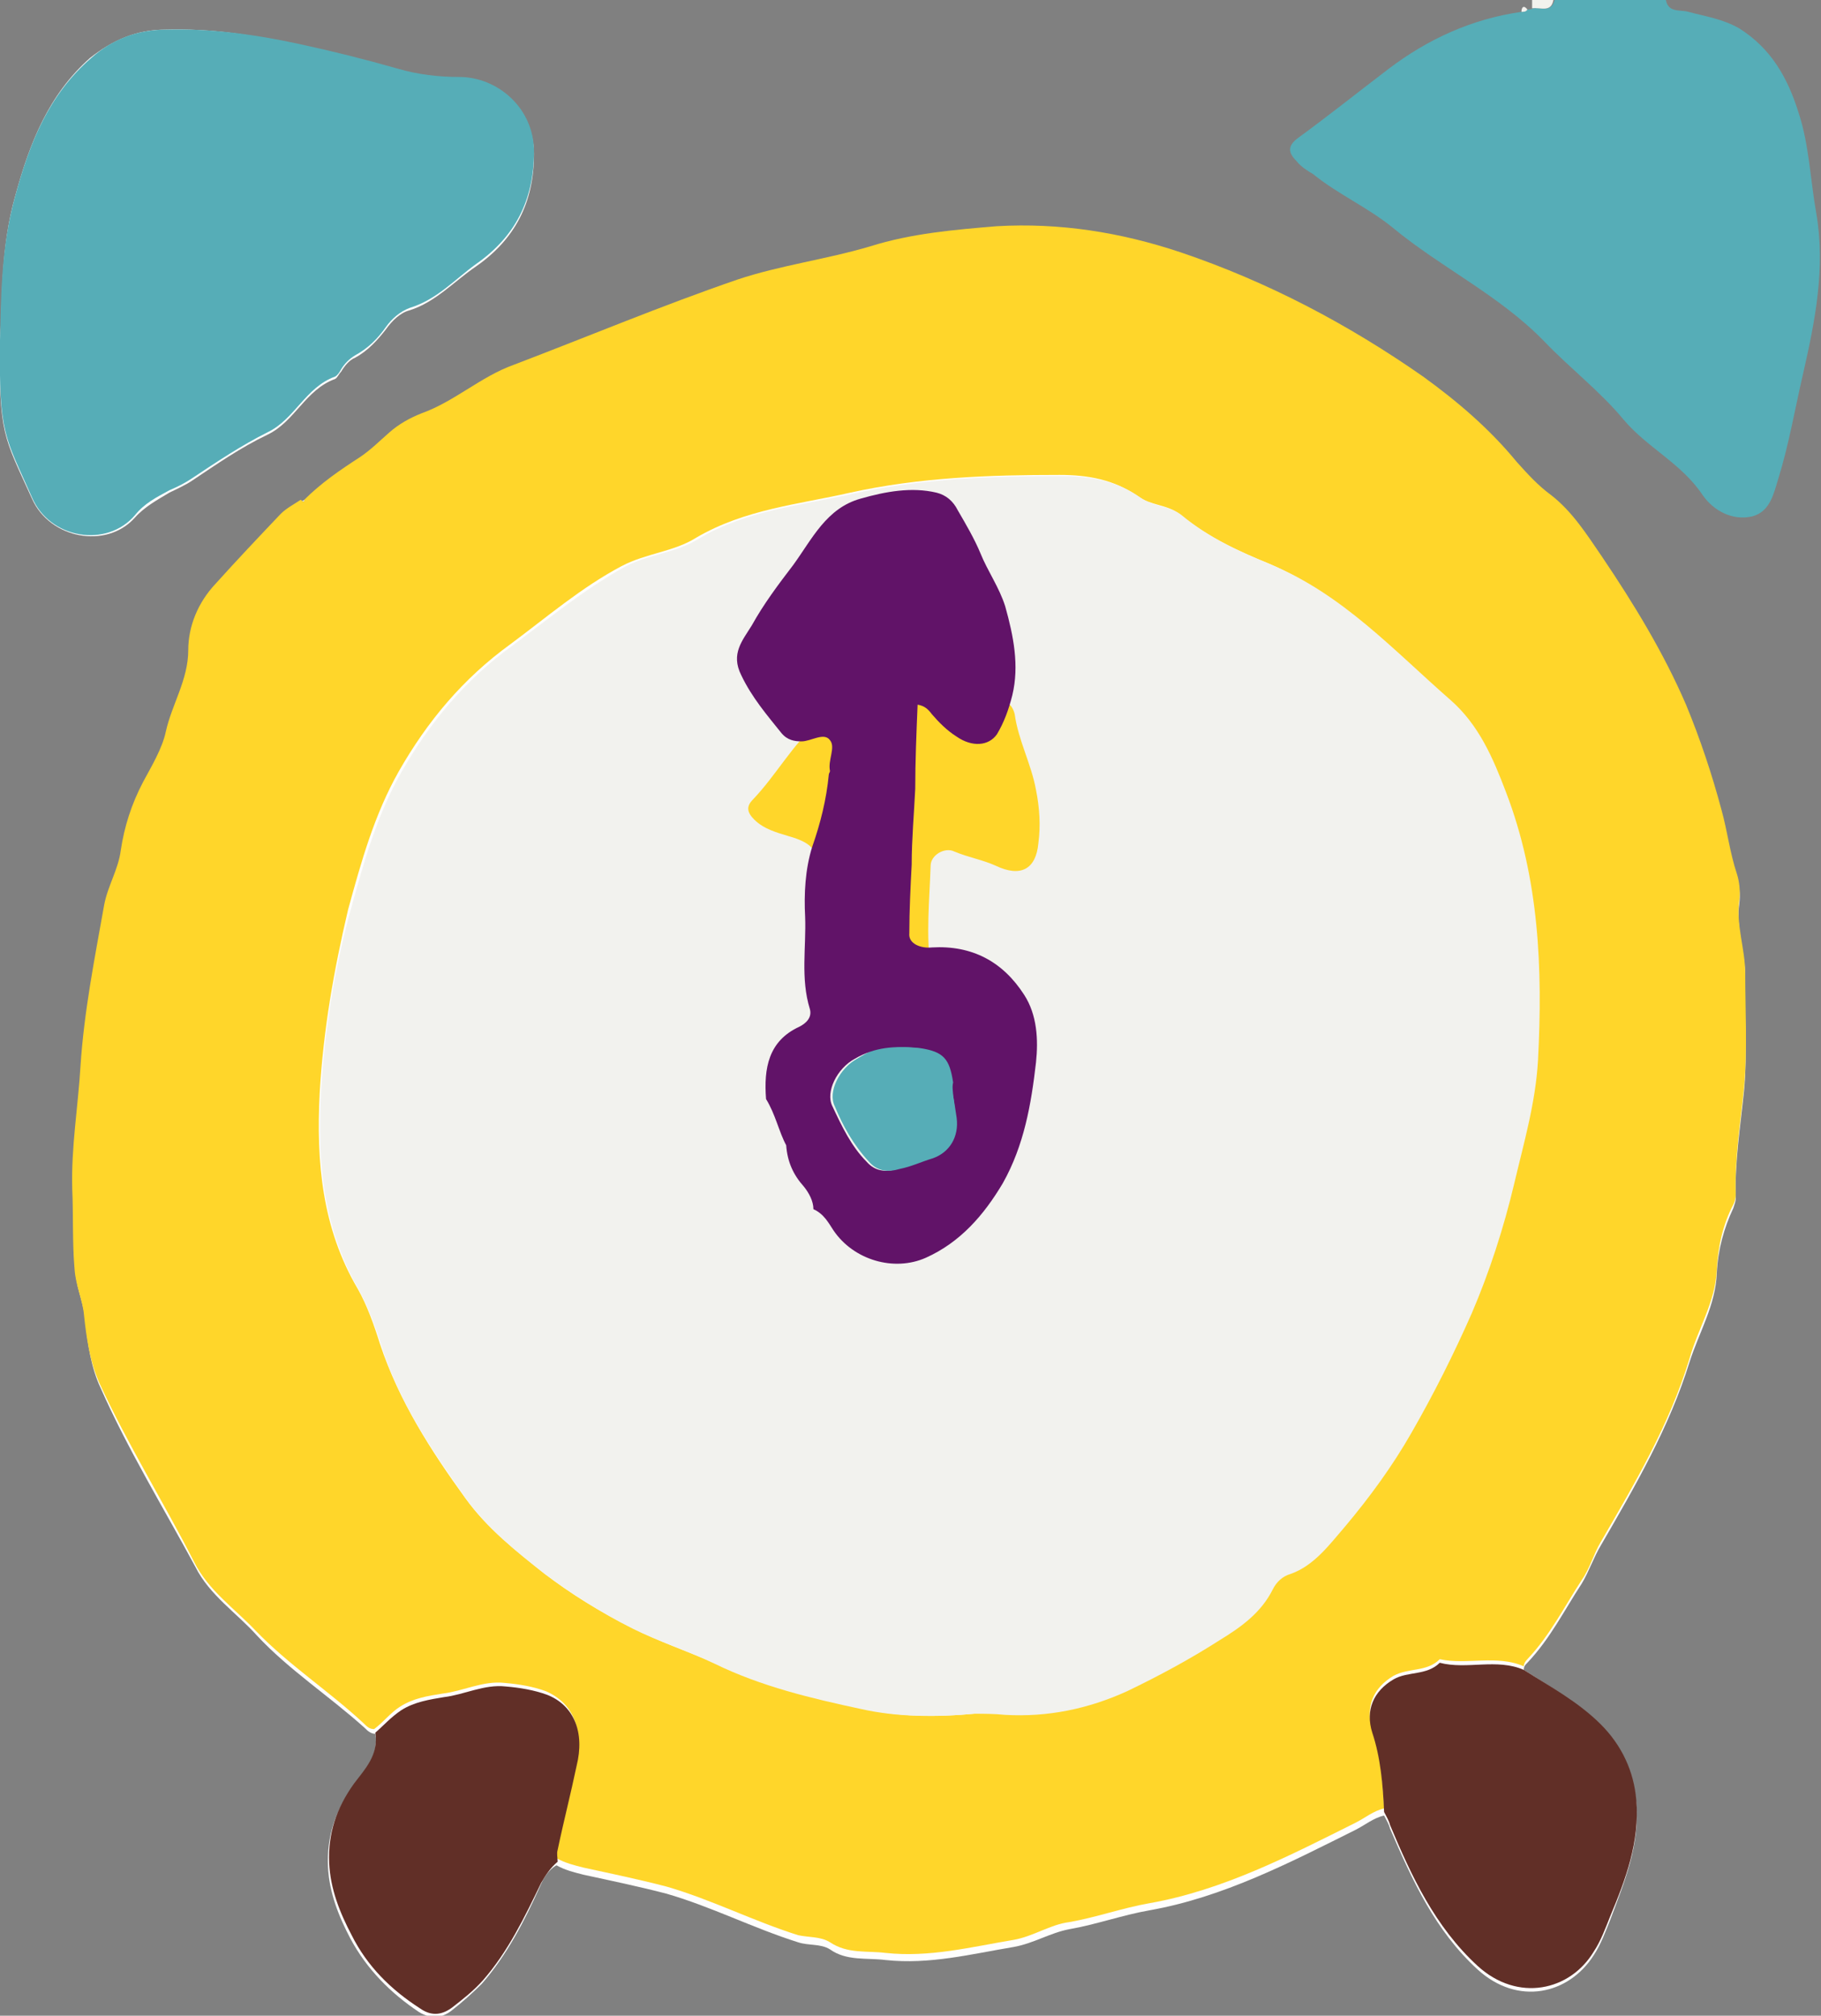
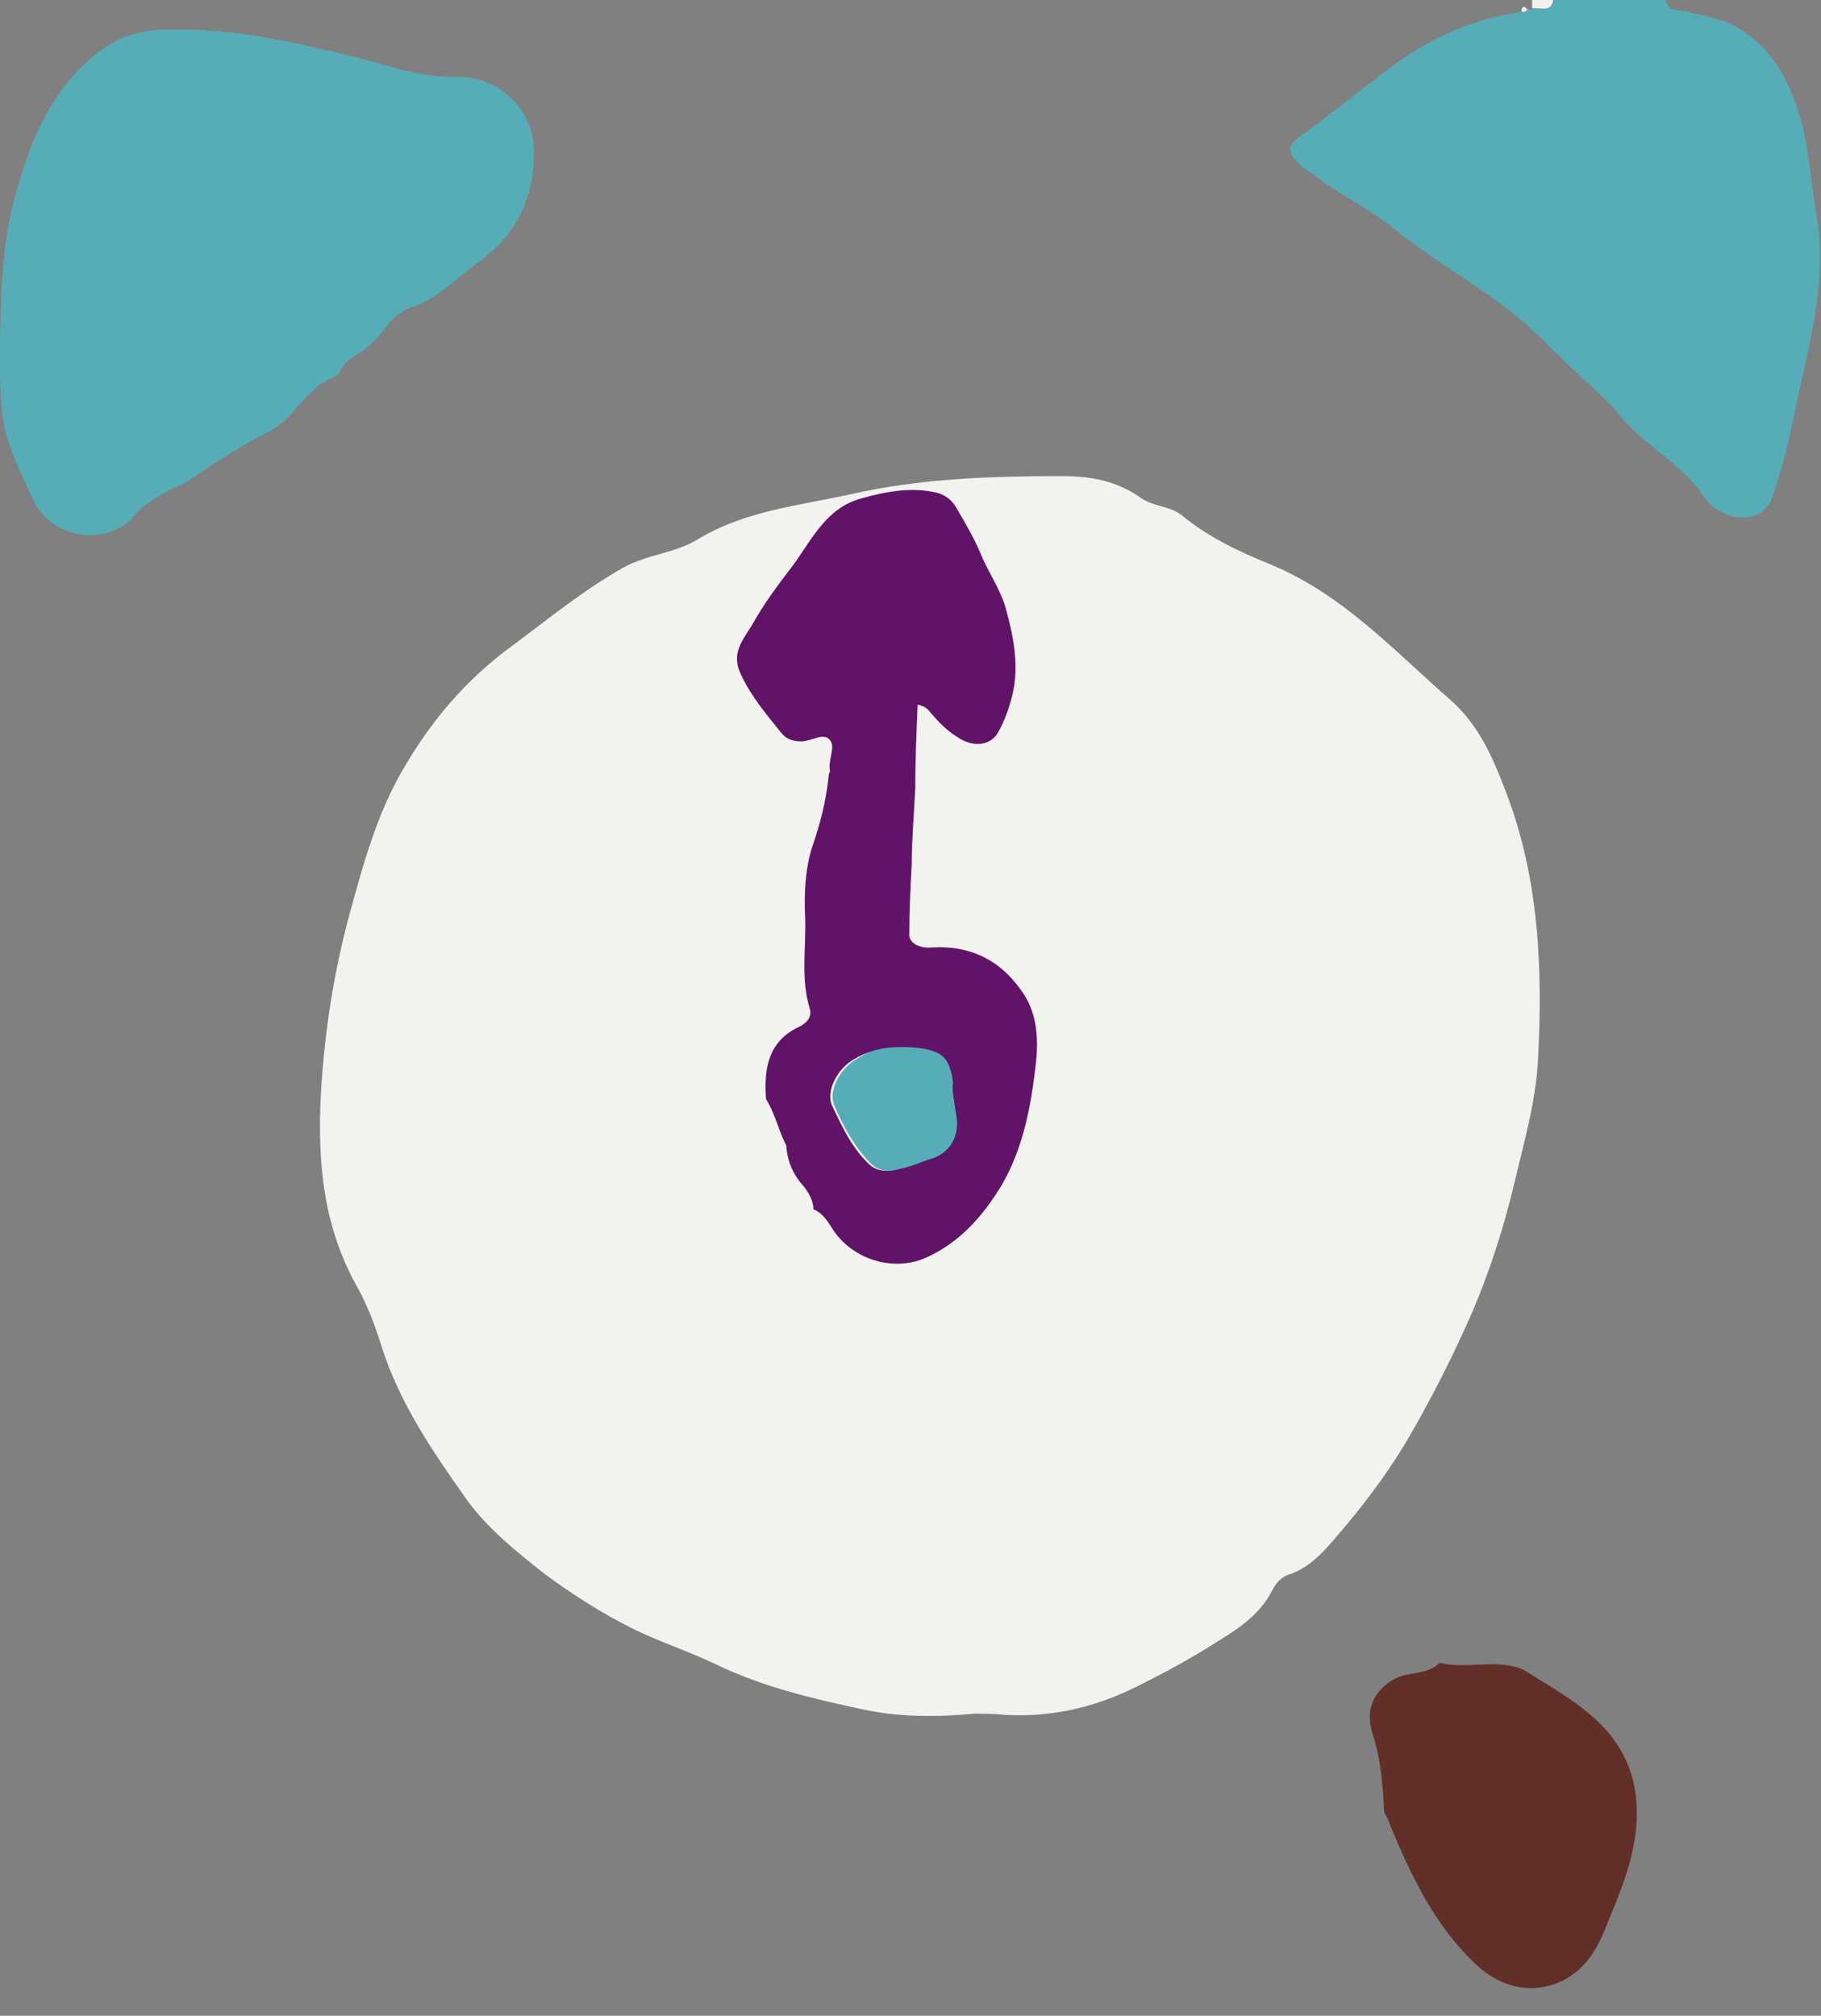
<svg xmlns="http://www.w3.org/2000/svg" version="1.1" id="レイヤー_1" x="0px" y="0px" width="153.8px" height="170.2px" viewBox="0 0 153.8 170.2" style="enable-background:new 0 0 153.8 170.2;" xml:space="preserve">
  <rect x="0" y="0" width="153.8" height="170.2" fill="#808080" stroke="none" />
  <style type="text/css">
	.st0{fill:#FEFEFE;}
	.st1{fill:#56ADB7;}
	.st2{fill:#F2F2EE;}
	.st3{fill:#FFD62A;}
	.st4{fill:#612F27;}
	.st5{fill:#611368;}
</style>
-   <path class="st0" d="M128.7,141c0-0.3,0.1-0.4,0.3-0.6c1.9-2,3.1-4.4,4.6-6.7c0.6-1,1-2.2,1.6-3.2c2.9-5,5.8-10,7.5-15.5  c0.8-2.5,2.2-4.8,2.3-7.5c0.1-2,0.6-3.8,1.4-5.5c0.1-0.3,0.2-0.6,0.2-0.8c-0.1-3.1,0.4-6.1,0.7-9.1c0.3-3.2,0-6.4,0.1-9.6  c0-2.1-0.8-4.1-0.5-6.2c0.1-0.7,0-1.6-0.2-2.2c-0.6-1.8-0.9-3.6-1.3-5.4c-0.8-3.1-1.8-6-3-8.9c-1.9-4.4-4.4-8.5-7.1-12.5  c-1.2-1.9-2.5-3.8-4.3-5.2c-1.1-0.8-2-1.8-2.9-2.8c-2.3-2.8-5-5.1-7.9-7.2c-6.4-4.4-13.1-8-20.5-10.5c-5.1-1.7-10.2-2.5-15.5-2.2  c-3.6,0.2-7.2,0.6-10.7,1.7c-3.7,1.1-7.6,1.5-11.2,2.8c-6.4,2.2-12.6,4.8-18.9,7.2c-2.8,1.1-5,3.2-7.8,4.1c-1,0.3-1.9,0.9-2.7,1.6  c-0.8,0.7-1.6,1.5-2.5,2.1c-1.7,1.1-3.3,2.2-4.7,3.6c-0.1,0-0.1,0.1-0.2,0.1c-0.6,0.4-1.2,0.7-1.7,1.2c-1.8,1.9-3.6,3.9-5.5,5.9  c-1.5,1.6-2.3,3.6-2.3,5.6c0,2.5-1.4,4.5-1.9,6.9c-0.3,1.4-1.2,2.9-1.9,4.2c-1,1.9-1.6,3.7-1.9,5.8c-0.2,1.6-1.1,3-1.4,4.6  c-0.9,4.5-1.7,9-2,13.6c-0.2,3.5-0.8,6.9-0.7,10.4c0.1,2.3-0.1,4.5,0.2,6.8c0.1,1.3,0.7,2.5,0.8,3.9c0.2,2,0.5,4,1.3,5.7  c2.3,5.2,5.3,10.1,8,15.1c1.2,2.4,3.5,3.9,5.2,5.8c2.7,2.9,6.1,5.1,9.1,7.8c0.2,0.2,0.5,0.5,0.9,0.5c0.3,1.9-0.9,3.2-1.9,4.5  c-1.5,2-2.2,4.2-2.1,6.7c0.1,2.2,0.9,4.2,1.9,6.1c1.4,2.6,3.4,4.6,5.8,6.2c1,0.6,1.9,0.5,2.7-0.1c0.9-0.7,1.8-1.5,2.6-2.3  c2.1-2.4,3.6-5.3,4.9-8.2c0.3-0.7,0.7-1.4,1.4-1.8c0.7,0.4,1.5,0.6,2.3,0.8c2.3,0.5,4.7,1,7,1.6c3.8,1.1,7.3,2.9,11.1,4.1  c0.9,0.3,1.9,0.1,2.7,0.6c1.4,1,3.1,0.7,4.7,0.9c3.7,0.4,7.2-0.5,10.8-1.1c1.7-0.3,3.1-1.2,4.7-1.5c2.3-0.4,4.5-1.2,6.8-1.6  c6.2-1.1,11.8-4,17.4-6.8c0.8-0.4,1.5-1,2.4-1.2c0.2,0.4,0.4,0.7,0.5,1.1c1.9,4.4,3.8,8.6,7.4,11.9c3.4,3.1,7.7,2.1,9.8-1.2  c0.6-0.9,1-2,1.4-3c1.2-3.2,2.5-6.3,2.2-9.8c-0.2-2.5-1.2-4.7-3-6.4C133.2,143.7,130.9,142.4,128.7,141z M0,28.7  c-0.1,8,0.3,8.1,2.7,13.4c1.5,3.4,6.3,4.3,8.7,1.6c0.8-0.9,1.9-1.5,2.9-2.1c0.6-0.3,1.3-0.6,1.9-1c2.1-1.4,4.1-2.8,6.4-3.9  c2.3-1.1,3.2-3.8,5.7-4.7c0.2-0.1,0.3-0.4,0.5-0.6c0.3-0.5,0.7-1,1.2-1.2c1.1-0.6,1.9-1.5,2.6-2.4c0.5-0.7,1.2-1.4,2-1.6  c2.2-0.7,3.7-2.4,5.6-3.7c3.3-2.3,4.9-5.4,4.9-9.5c0-3.7-3.1-6.3-6.3-6.3c-1.8,0-3.5-0.2-5.2-0.7c-2.8-0.8-5.6-1.6-8.4-2.1  c-3.7-1-7.4-1.5-11.2-1.4c-2.5,0-4.5,0.9-6.4,2.4C4.1,8,2.5,12.1,1.3,16.5C0,21,0.2,25.8,0,28.7z" />
  <path class="st1" d="M140.7,0c0.2,1.1,1.2,0.8,1.9,1c1.5,0.4,2.9,0.6,4.3,1.4c2.7,1.7,4.1,4.2,5,7.1c0.9,2.7,1,5.7,1.5,8.5  c0.8,4.6-0.1,9.1-1.1,13.5c-0.7,3-1.2,6-2.1,8.9c-0.4,1.3-0.7,2.8-2.2,3.2c-1.7,0.4-3.3-0.5-4.2-1.8c-1.8-2.7-4.7-4-6.7-6.4  s-4.5-4.3-6.7-6.6c-3.8-3.9-8.7-6.2-12.8-9.6c-2.1-1.7-4.6-2.8-6.7-4.5c-0.5-0.3-1-0.6-1.4-1.1c-0.7-0.7-0.8-1.3,0.2-2  c2.6-1.9,5.1-3.9,7.6-5.8c3.3-2.5,7-4.2,11.2-4.8c0.2,0,0.4,0,0.5-0.2c0.2,0,0.3,0,0.5-0.1c0.7-0.1,1.5,0.4,1.8-0.7  C134.4,0,137.5,0,140.7,0z" />
  <path class="st2" d="M131.2,0c-0.2,1.1-1.1,0.6-1.8,0.7c0-0.2,0-0.5,0-0.7C130,0,130.6,0,131.2,0z" />
-   <path class="st3" d="M25.7,42.2c1.4-1.4,3-2.5,4.7-3.6c0.9-0.6,1.7-1.4,2.5-2.1c0.8-0.7,1.7-1.2,2.7-1.6c2.8-1,5-3.1,7.8-4.1  c6.3-2.4,12.5-5,18.9-7.2c3.6-1.2,7.5-1.7,11.2-2.8c3.5-1.1,7.1-1.4,10.7-1.7c5.3-0.3,10.4,0.5,15.5,2.2c7.4,2.5,14.2,6.1,20.5,10.5  c2.9,2.1,5.6,4.4,7.9,7.2c0.9,1,1.8,2,2.9,2.8c1.8,1.4,3,3.3,4.3,5.2c2.7,4,5.2,8.1,7.1,12.5c1.2,2.9,2.2,5.9,3,8.9  c0.5,1.8,0.7,3.6,1.3,5.4c0.2,0.6,0.3,1.5,0.2,2.2c-0.3,2.1,0.5,4.1,0.5,6.2c0,3.2,0.2,6.4-0.1,9.6c-0.3,3-0.8,6-0.7,9.1  c0,0.3-0.1,0.6-0.2,0.8c-0.9,1.7-1.3,3.6-1.4,5.5c-0.1,2.7-1.6,5-2.3,7.5c-1.7,5.6-4.6,10.5-7.5,15.5c-0.6,1-0.9,2.2-1.6,3.2  c-1.5,2.3-2.7,4.7-4.6,6.7c-0.2,0.2-0.3,0.4-0.3,0.6c-2.3-1-4.8-0.1-7.1-0.6c-1.1,1.1-2.6,0.7-3.9,1.4c-1.7,1-2.4,2.6-1.8,4.5  c0.7,2.2,0.9,4.5,1,6.7c-0.9,0.2-1.6,0.8-2.4,1.2c-5.6,2.8-11.2,5.7-17.4,6.8c-2.3,0.4-4.5,1.2-6.8,1.6c-1.6,0.2-3,1.2-4.7,1.5  c-3.6,0.6-7.1,1.5-10.8,1.1c-1.6-0.2-3.2,0.1-4.7-0.9c-0.8-0.5-1.8-0.4-2.7-0.6c-3.8-1.2-7.3-3-11.1-4.1c-2.3-0.6-4.7-1.1-7-1.6  c-0.8-0.2-1.6-0.4-2.3-0.8c0-0.3-0.1-0.7,0-1c0.5-2.4,1.1-4.7,1.6-7.1c0.7-2.8-0.2-5-2.5-6c-1.1-0.4-2.3-0.6-3.5-0.7  c-1.8-0.2-3.5,0.7-5.2,0.9c-1.3,0.2-2.5,0.4-3.6,1.1c-0.8,0.5-1.4,1.3-2.2,1.9c-0.4,0-0.6-0.2-0.9-0.5c-2.9-2.7-6.3-4.9-9.1-7.8  c-1.8-1.9-4-3.4-5.2-5.8c-2.6-5.1-5.6-9.9-8-15.1c-0.8-1.8-1.1-3.8-1.3-5.7c-0.1-1.3-0.7-2.5-0.8-3.9c-0.2-2.3-0.1-4.6-0.2-6.8  C6,96.9,6.6,93.4,6.8,90c0.3-4.6,1.2-9.1,2-13.6c0.3-1.6,1.2-3,1.4-4.6c0.3-2,0.9-3.9,1.9-5.8c0.7-1.3,1.6-2.8,1.9-4.2  c0.5-2.3,1.9-4.4,1.9-6.9c0-2,0.8-4,2.3-5.6c1.8-2,3.6-3.9,5.5-5.9c0.5-0.5,1.1-0.8,1.7-1.2C25.6,42.4,25.7,42.4,25.7,42.2z   M82.3,144.7c0.8,0,1.6,0,2.4,0c3.6,0.2,7-0.5,10.3-2c2.7-1.3,5.3-2.7,7.8-4.3c1.8-1.1,3.5-2.4,4.5-4.3c0.3-0.5,0.8-1,1.5-1.3  c2.1-0.7,3.3-2.5,4.6-4c2.1-2.4,3.9-5.1,5.6-7.9c1.9-3.3,3.6-6.6,5.1-10.1s2.7-7.2,3.6-11c0.8-3.5,1.9-6.9,2-10.4  c0.4-7.7,0.1-15.3-2.7-22.6c-1.1-2.9-2.3-5.7-4.7-7.8c-4.8-4.1-9.1-8.8-15.1-11.4c-2.7-1.1-5.3-2.3-7.6-4.2c-1-0.8-2.4-0.7-3.5-1.5  c-2-1.4-4.2-1.8-6.6-1.8c-5.9,0-11.8,0.2-17.7,1.5c-4.4,1-8.9,1.4-13,3.8c-1.9,1.2-4.2,1.3-6.3,2.4c-3.4,1.8-6.3,4.3-9.4,6.6  c-4,2.9-7,6.5-9.4,10.7c-2.1,3.7-3.2,7.7-4.3,11.7C28.2,81.9,27.3,87,27,92.3c-0.3,5.8,0.2,11.4,3.2,16.5c0.8,1.4,1.4,3.1,1.9,4.7  c1.6,4.8,4.3,9,7.2,13c1.8,2.5,4.2,4.4,6.6,6.3c2.3,1.8,4.8,3.3,7.4,4.6c2.3,1.2,4.7,2,7,3c3.9,1.9,8.1,2.9,12.3,3.8  C75.8,145,79.1,145,82.3,144.7z" />
  <path class="st1" d="M0,28.7c0.1-2.9,0-7.6,1.3-12.2C2.5,12.1,4.1,8,7.7,4.9c1.8-1.6,3.9-2.4,6.4-2.4c3.7-0.1,7.4,0.4,11.1,1.2  C28,4.3,30.8,5,33.6,5.8c1.7,0.5,3.5,0.7,5.2,0.7c3.2,0,6.3,2.6,6.3,6.3c0,4.1-1.6,7.2-4.9,9.5c-1.8,1.3-3.3,3-5.6,3.7  c-0.8,0.3-1.5,0.9-2,1.6c-0.7,1-1.5,1.8-2.6,2.4c-0.5,0.3-0.9,0.7-1.2,1.2c-0.1,0.2-0.3,0.5-0.5,0.6c-2.5,0.9-3.4,3.6-5.7,4.7  c-2.2,1.1-4.3,2.5-6.4,3.9c-0.6,0.4-1.2,0.7-1.9,1c-1.1,0.6-2.1,1.1-2.9,2.1c-2.4,2.8-7.2,2-8.7-1.5C0.4,36.8-0.1,36.7,0,28.7z" />
  <path class="st4" d="M116.9,153c-0.1-2.3-0.3-4.6-1-6.7c-0.6-1.9,0.1-3.5,1.8-4.5c1.2-0.7,2.8-0.3,3.9-1.4c2.3,0.6,4.8-0.4,7.1,0.6  c2.2,1.4,4.6,2.7,6.5,4.6c1.8,1.8,2.8,4,3,6.4c0.3,3.5-0.9,6.7-2.2,9.8c-0.4,1-0.8,2.1-1.4,3c-2,3.3-6.4,4.3-9.8,1.2  c-3.6-3.3-5.6-7.6-7.4-11.9C117.3,153.7,117.1,153.4,116.9,153z" />
-   <path class="st4" d="M31.7,146.3c0.7-0.6,1.3-1.3,2.2-1.9c1.1-0.7,2.4-0.9,3.6-1.1c1.7-0.2,3.4-1.1,5.2-0.9c1.2,0.1,2.4,0.3,3.5,0.7  c2.3,0.9,3.2,3.2,2.5,6c-0.5,2.4-1.1,4.7-1.6,7.1c-0.1,0.3,0,0.7,0,1c-0.6,0.5-1,1.1-1.4,1.8c-1.4,2.9-2.8,5.8-4.9,8.2  c-0.8,0.9-1.7,1.6-2.6,2.3c-0.8,0.6-1.7,0.8-2.7,0.1c-2.5-1.6-4.5-3.6-5.8-6.2c-1-1.9-1.8-3.9-1.9-6.1c-0.1-2.5,0.6-4.6,2.1-6.7  C30.8,149.4,32,148.2,31.7,146.3z" />
  <path class="st2" d="M129,0.8C128.9,1,128.7,1,128.5,1C128.5,0.6,128.7,0.4,129,0.8z" />
-   <path class="st2" d="M25.7,42.2c0,0.1,0,0.2-0.2,0.1C25.5,42.3,25.6,42.3,25.7,42.2z" />
  <path class="st2" d="M82.3,144.7c-3.2,0.3-6.5,0.3-9.6-0.4c-4.2-0.9-8.4-1.9-12.3-3.8c-2.3-1.1-4.8-1.9-7-3  c-2.6-1.3-5.1-2.9-7.4-4.6c-2.4-1.9-4.8-3.8-6.6-6.3c-2.9-4.1-5.7-8.2-7.2-13c-0.5-1.6-1.1-3.2-1.9-4.7c-3-5.2-3.5-10.7-3.2-16.5  c0.3-5.3,1.1-10.4,2.5-15.5c1.1-4,2.2-8,4.3-11.7c2.4-4.2,5.4-7.8,9.4-10.7c3.1-2.3,6-4.7,9.4-6.6c2-1.1,4.4-1.2,6.3-2.4  c4-2.4,8.5-2.8,13-3.8c5.8-1.3,11.7-1.5,17.7-1.5c2.4,0,4.6,0.4,6.6,1.8c1.1,0.8,2.5,0.7,3.5,1.5c2.3,1.9,4.9,3.1,7.6,4.2  c6,2.5,10.3,7.2,15.1,11.4c2.4,2.1,3.6,4.9,4.7,7.8c2.8,7.3,3.1,14.9,2.7,22.6c-0.2,3.6-1.2,7-2,10.4c-0.9,3.8-2.1,7.5-3.6,11  c-1.5,3.4-3.2,6.8-5.1,10.1c-1.6,2.8-3.5,5.4-5.6,7.9c-1.3,1.5-2.6,3.3-4.6,4c-0.7,0.2-1.2,0.7-1.5,1.3c-1,2-2.7,3.2-4.5,4.3  c-2.5,1.6-5.1,3-7.8,4.3c-3.3,1.5-6.7,2.2-10.3,2C83.9,144.7,83.1,144.7,82.3,144.7z" />
  <g>
-     <path class="st3" d="M78.6,81.8c-1.4,0.6-2.9,0.8-4.5,0.7c-1.3-0.1-2.5,0.3-3.7,1c-0.6,0.4-1.3,0.6-2,0.5c-0.1-3.3-0.1-6.6,0.5-9.9   c0.4-2.2-0.2-2.9-2.3-3.5c-1-0.3-2.1-0.6-2.9-1.4c-0.6-0.6-0.7-1.1-0.1-1.7c2-2.1,3.3-4.6,5.5-6.5c0.8-0.7,1.7-1.3,2.6-1.9   c2.2-1.3,4.2-3,6.6-4.1c2.3-1,3.5-0.7,4.6,1.6c0.5,1,1,2.1,2.1,2.7c0.4,0.2,0.6,0.6,0.7,1c0.3,2.2,1.4,4.2,1.8,6.4   c0.3,1.5,0.4,3,0.2,4.5c-0.2,2.2-1.5,2.9-3.6,1.9c-1.1-0.5-2.3-0.7-3.5-1.2c-0.8-0.4-2,0.3-2,1.2C78.5,76,78.2,78.9,78.6,81.8z" />
    <path class="st1" d="M76.6,97.5c-0.6,0-1.2,0-1.9,0c-1.6,0-2.8-1-3.1-2.5c-0.2-1-0.4-1.9-0.5-2.9c-0.2-1,0.1-1.9,1-2.5   c1.6-1.1,3.3-1.7,5.1-2.2c1.3-0.4,3.1,0.9,3.7,2.5c0.6,1.8,0.6,3.6,0.1,5.4c-0.6,1.9-1.3,2.3-3.3,2.3   C77.3,97.5,76.9,97.5,76.6,97.5z" />
  </g>
  <g>
    <path class="st5" d="M64.7,92.8c-0.2-2.6,0.2-4.9,2.8-6.1c0.6-0.3,1.1-0.8,0.9-1.5c-0.8-2.6-0.3-5.2-0.4-7.8c-0.1-1.9,0-4,0.6-5.9   c0.7-2,1.2-4,1.4-6.1c0-0.1,0.1-0.2,0.1-0.3c-0.2-0.9,0.5-2,0-2.6c-0.5-0.7-1.6,0.1-2.4,0.1c-0.6,0-1.2-0.1-1.7-0.7   c-1.2-1.5-2.5-3-3.4-4.9c-0.9-1.8,0.1-2.9,0.9-4.2c1-1.8,2.2-3.4,3.5-5.1c1.6-2.2,2.8-4.8,5.7-5.6c2.1-0.6,4.3-1,6.4-0.5   c0.8,0.2,1.4,0.7,1.8,1.5c0.7,1.2,1.4,2.4,1.9,3.6c0.6,1.5,1.6,2.9,2.1,4.5c0.7,2.5,1.2,5,0.6,7.5c-0.3,1.2-0.7,2.3-1.3,3.3   c-0.7,1-2.1,1.1-3.4,0.2c-0.8-0.5-1.5-1.2-2.1-1.9c-0.3-0.4-0.6-0.7-1.2-0.8c-0.1,2.4-0.2,4.8-0.2,7.1c-0.1,2.1-0.3,4.3-0.3,6.4   c-0.1,1.9-0.2,3.9-0.2,5.8c-0.1,0.9,1,1.3,1.9,1.2c3.4-0.2,6,1.2,7.8,4c1.1,1.7,1.2,3.8,1,5.7c-0.4,3.5-1,7-2.8,10.2   c-1.6,2.7-3.6,5-6.5,6.3c-2.7,1.2-6.1,0.2-7.8-2.3c-0.4-0.6-0.8-1.4-1.7-1.8c0-0.7-0.4-1.4-0.8-1.9c-0.9-1-1.4-2.1-1.5-3.5   C65.8,95.6,65.5,94.1,64.7,92.8z M80.5,92.5c-0.1-0.4-0.1-0.7-0.2-1.1c-0.3-2-0.8-2.6-2.8-2.9c-1.9-0.2-3.6-0.1-5.3,0.9   c-1.5,0.8-2.5,2.8-1.9,4c0.8,1.7,1.6,3.4,2.9,4.7c0.7,0.8,1.6,0.9,2.6,0.6c1-0.3,1.9-0.6,2.8-0.9c1.4-0.5,2.2-1.9,2-3.4   C80.7,93.8,80.6,93.2,80.5,92.5z" />
    <path class="st1" d="M80.5,92.5c0.1,0.6,0.2,1.2,0.3,1.9c0.2,1.6-0.6,2.9-2,3.4c-1,0.3-1.8,0.7-2.8,0.9c-1,0.3-1.9,0.2-2.6-0.6   c-1.3-1.4-2.2-3-2.9-4.7c-0.6-1.2,0.4-3.2,1.9-4c1.7-0.9,3.5-1.1,5.3-0.9c2,0.3,2.5,0.9,2.8,2.9C80.4,91.8,80.5,92.2,80.5,92.5z" />
  </g>
</svg>